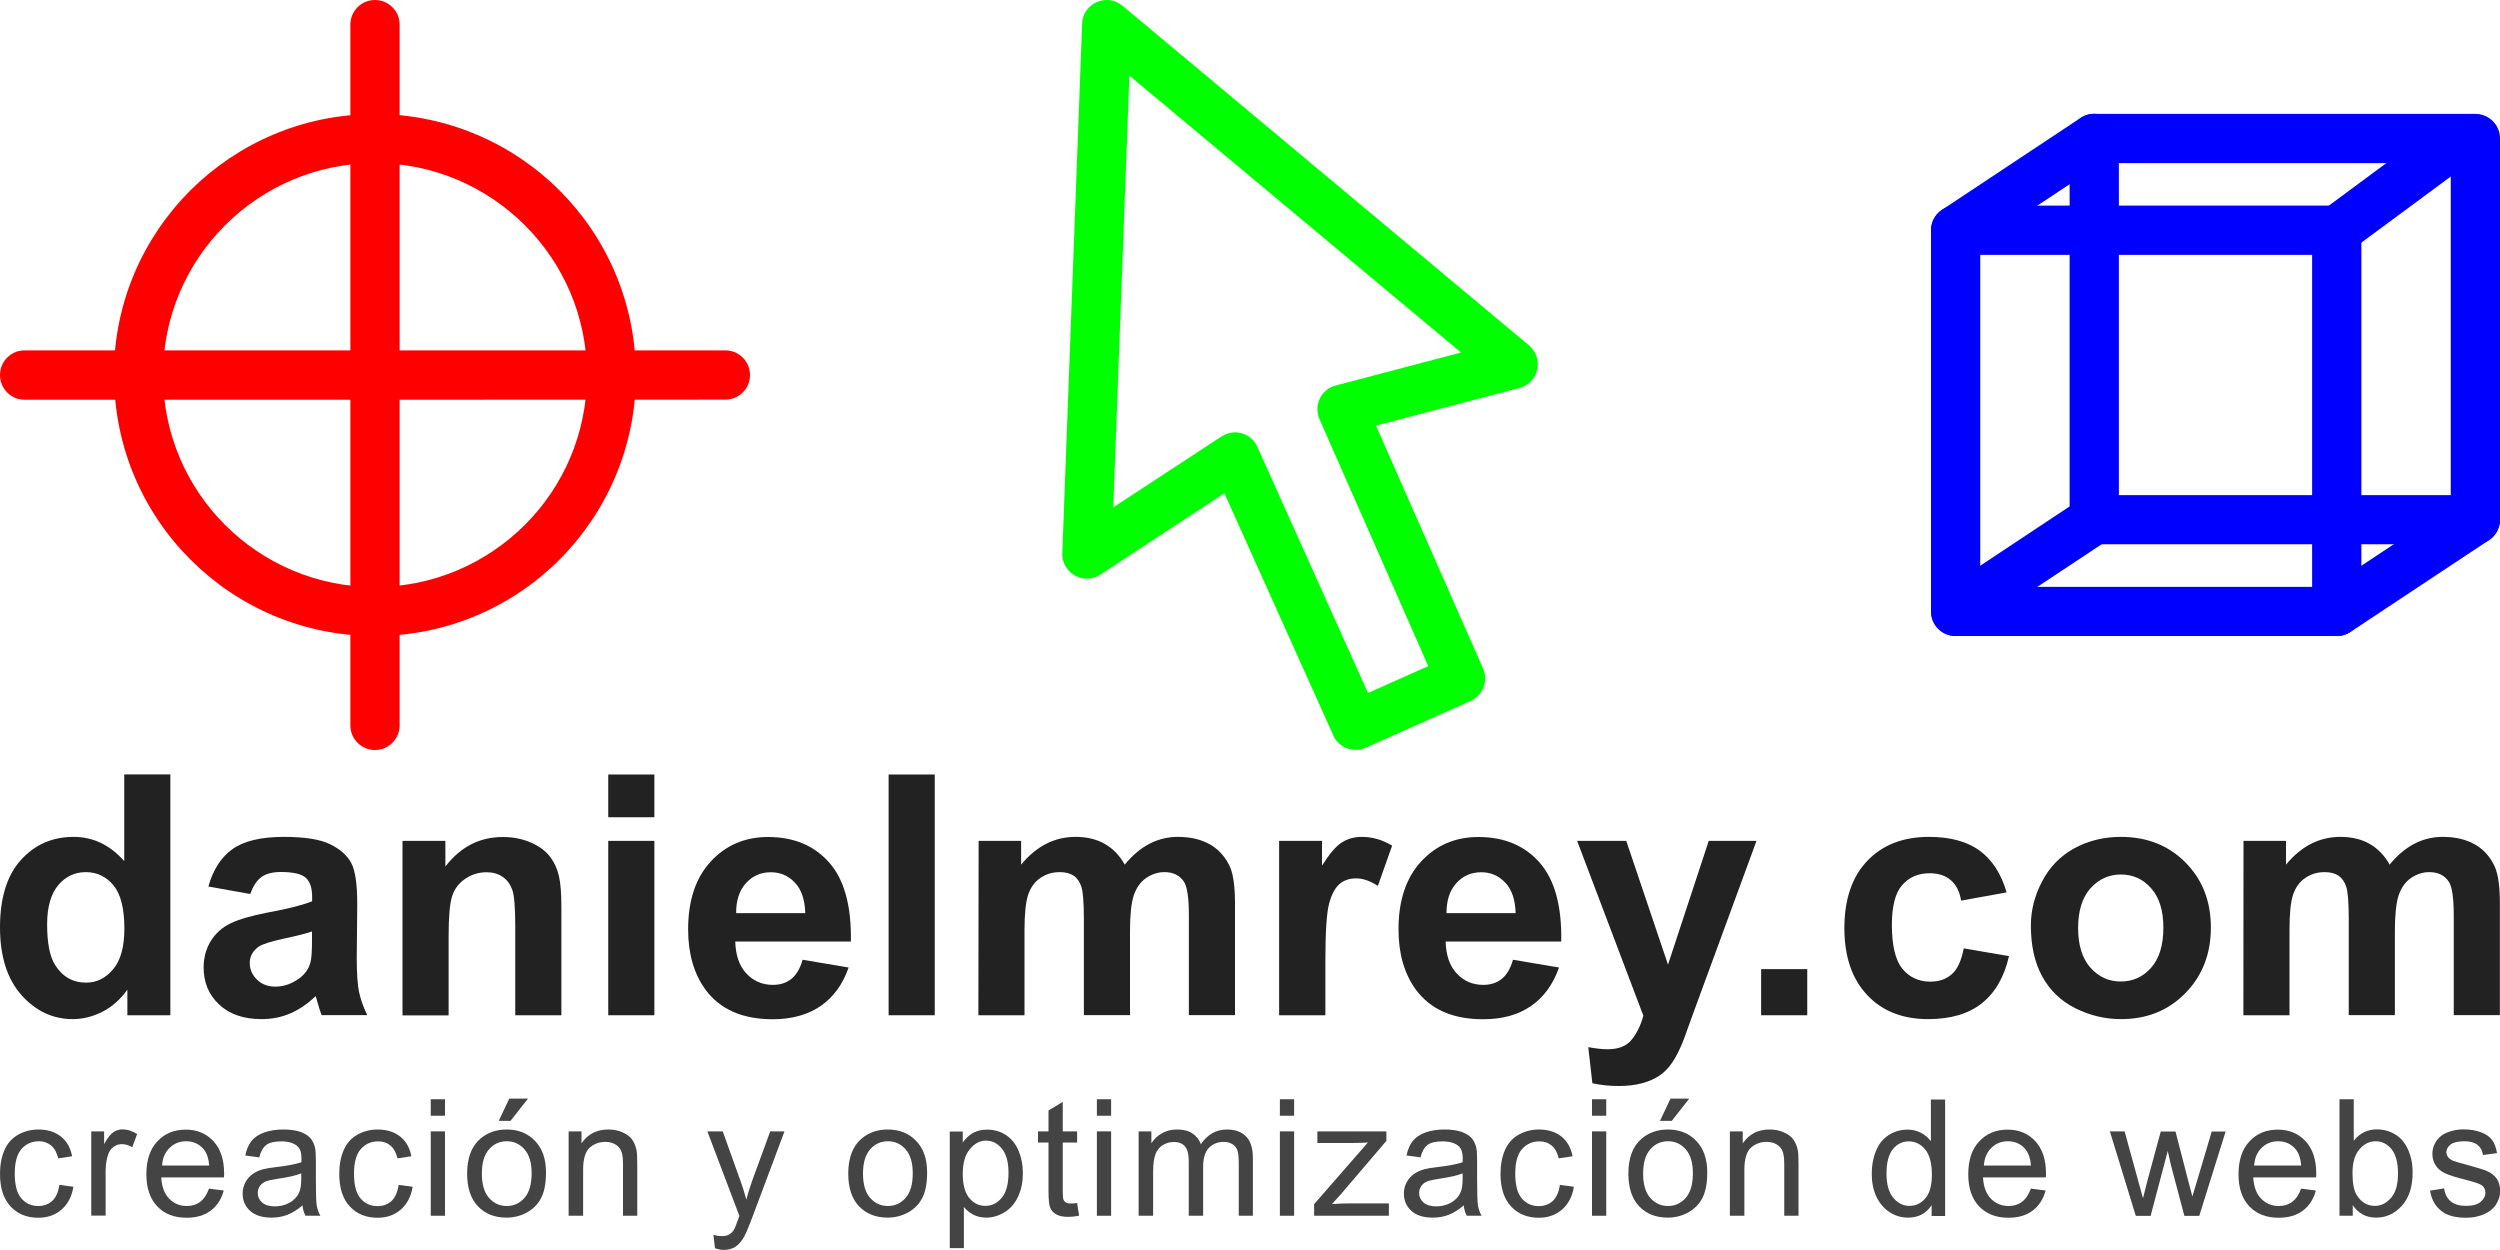
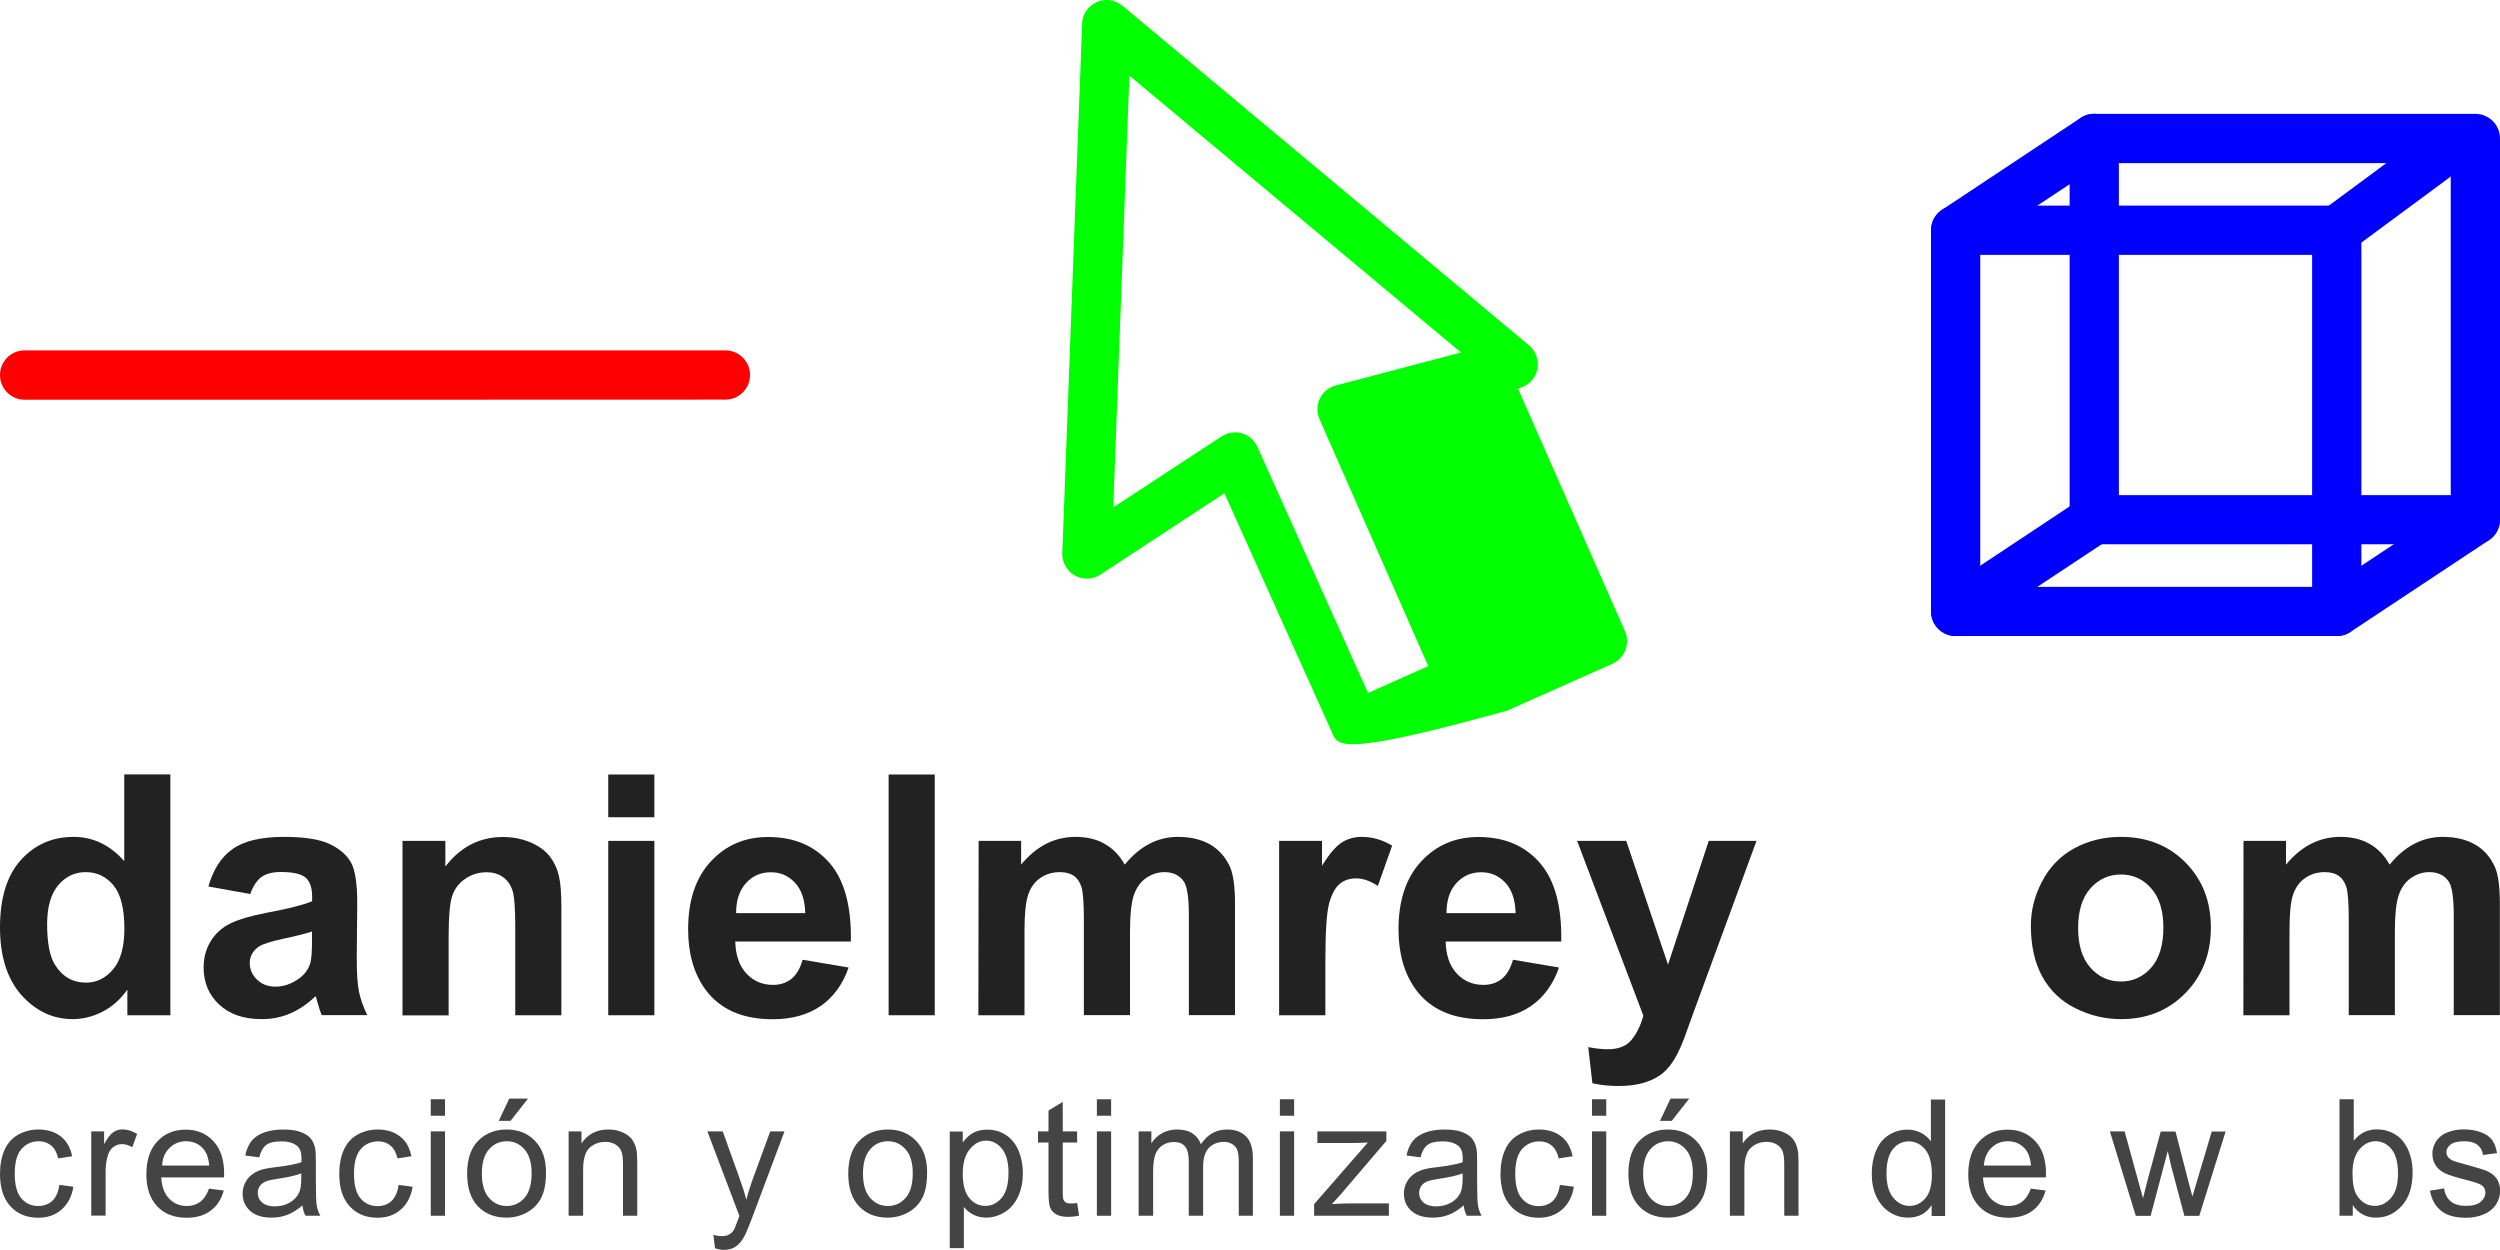
<svg xmlns="http://www.w3.org/2000/svg" version="1.1" id="Layer_1" x="0px" y="0px" width="200px" height="100px" viewBox="0 0 200 100" style="enable-background:new 0 0 200 100;" xml:space="preserve">
  <style type="text/css">
	.st0{fill:#FFFFFF;}
	.st1{fill:#00FF00;}
	.st2{fill:#FF0000;}
	.st3{fill:#0000FF;}
	.st4{fill:#222222;}
	.st5{fill:#444444;}
</style>
  <rect class="st0" width="200" height="100" />
  <g>
    <g>
-       <path class="st1" d="M100.59,35.75l8.85,19.69l4.82-2.15l-8.64-19.62c-0.07-0.13-0.12-0.28-0.16-0.44    c-0.28-1.04,0.35-2.12,1.4-2.39l10.02-2.64L90.35,6.05l-1.29,34.54l8.67-5.68l0,0.01c0.08-0.05,0.17-0.11,0.27-0.15    C98.99,34.31,100.15,34.76,100.59,35.75 M106.66,58.83l-0.05-0.12l-8.66-19.25l-9.92,6.51c-0.91,0.59-2.14,0.34-2.73-0.58    c-0.26-0.4-0.36-0.86-0.31-1.3l1.58-42.2c0.03-1.08,0.95-1.92,2.03-1.89c0.45,0.01,0.86,0.19,1.19,0.47l0.01-0.01l32.52,27.17    c0.83,0.7,0.94,1.94,0.25,2.77c-0.3,0.36-0.72,0.58-1.14,0.67l-11.35,2.98l8.57,19.44c0.43,0.99-0.02,2.15-1.01,2.59l-0.13,0.06    l-8.26,3.68C108.26,60.26,107.1,59.81,106.66,58.83z" />
+       <path class="st1" d="M100.59,35.75l8.85,19.69l4.82-2.15l-8.64-19.62c-0.07-0.13-0.12-0.28-0.16-0.44    c-0.28-1.04,0.35-2.12,1.4-2.39l10.02-2.64L90.35,6.05l-1.29,34.54l8.67-5.68l0,0.01c0.08-0.05,0.17-0.11,0.27-0.15    C98.99,34.31,100.15,34.76,100.59,35.75 M106.66,58.83l-0.05-0.12l-8.66-19.25l-9.92,6.51c-0.91,0.59-2.14,0.34-2.73-0.58    c-0.26-0.4-0.36-0.86-0.31-1.3l1.58-42.2c0.03-1.08,0.95-1.92,2.03-1.89c0.45,0.01,0.86,0.19,1.19,0.47l0.01-0.01l32.52,27.17    c0.83,0.7,0.94,1.94,0.25,2.77c-0.3,0.36-0.72,0.58-1.14,0.67l8.57,19.44c0.43,0.99-0.02,2.15-1.01,2.59l-0.13,0.06    l-8.26,3.68C108.26,60.26,107.1,59.81,106.66,58.83z" />
    </g>
    <g>
-       <path class="st2" d="M28.03,1.97C28.03,0.88,28.91,0,30,0c1.08,0,1.97,0.88,1.97,1.97v56.06c0,1.09-0.89,1.97-1.97,1.97    c-1.09,0-1.97-0.88-1.97-1.97V1.97z" />
      <path class="st2" d="M1.97,31.98C0.88,31.98,0,31.09,0,30c0-1.09,0.88-1.97,1.97-1.97h56.06c1.09,0,1.97,0.89,1.97,1.97    c0,1.09-0.88,1.97-1.97,1.97C58.02,31.98,1.97,31.98,1.97,31.98z" />
-       <path class="st2" d="M30.01,13.05v0.01H30h-0.04v-0.01c-4.66,0.01-8.89,1.91-11.95,4.97c-3.07,3.06-4.97,7.3-4.97,11.98h0.01V30    v0.04h-0.01c0.01,4.66,1.9,8.89,4.96,11.95c3.06,3.06,7.3,4.97,11.98,4.97v-0.01H30h0.03v0.01c4.66-0.01,8.89-1.91,11.96-4.97    c3.07-3.06,4.96-7.3,4.97-11.97h-0.01V30v-0.03h0.01c-0.01-4.66-1.9-8.89-4.97-11.95C38.92,14.96,34.69,13.05,30.01,13.05     M30,9.11h0.01v0.01c5.76,0.01,10.98,2.35,14.76,6.12c3.76,3.77,6.09,8.98,6.1,14.73h0.01V30v0.02h-0.01    c0,5.76-2.35,10.98-6.12,14.76c-3.76,3.76-8.97,6.09-14.72,6.1v0.01H30h-0.01v-0.01c-5.76,0-10.99-2.34-14.76-6.12    c-3.76-3.76-6.1-8.97-6.1-14.72H9.1V30v-0.01h0.01c0-5.77,2.34-10.98,6.12-14.76c3.77-3.75,8.98-6.1,14.73-6.1V9.11H30z" />
    </g>
    <g>
      <path class="st3" d="M156.45,16.45h30.49c1.09,0,1.97,0.88,1.97,1.97v30.49c0,1.09-0.88,1.97-1.97,1.97h-30.35h-0.14    c-1.09,0-1.97-0.88-1.97-1.97V18.57v-0.15C154.48,17.34,155.36,16.45,156.45,16.45 M184.97,20.39h-26.55v26.56h26.55V20.39z" />
      <path class="st3" d="M167.54,9.11h30.49c1.09,0,1.97,0.88,1.97,1.96v30.49c0,1.09-0.88,1.98-1.97,1.98h-30.35h-0.14    c-1.09,0-1.97-0.89-1.97-1.98V11.23v-0.16C165.57,10,166.45,9.11,167.54,9.11 M196.06,13.05h-26.55v26.56h26.55V13.05z" />
      <path class="st3" d="M157.54,20.06c-0.91,0.59-2.13,0.35-2.73-0.56c-0.59-0.9-0.35-2.12,0.56-2.72l11.08-7.35    c0.91-0.6,2.13-0.35,2.73,0.56c0.6,0.9,0.35,2.12-0.55,2.72L157.54,20.06z" />
      <path class="st3" d="M157.54,50.56c-0.91,0.6-2.13,0.35-2.73-0.56c-0.59-0.9-0.35-2.13,0.56-2.72l11.08-7.35    c0.91-0.6,2.13-0.34,2.73,0.56c0.6,0.91,0.35,2.13-0.55,2.72L157.54,50.56z" />
      <path class="st3" d="M188.03,50.56c-0.9,0.6-2.12,0.35-2.72-0.56c-0.6-0.9-0.35-2.13,0.55-2.72l11.09-7.35    c0.9-0.6,2.13-0.34,2.72,0.56c0.6,0.91,0.35,2.13-0.55,2.72L188.03,50.56z" />
      <path class="st3" d="M188.11,20c-0.87,0.65-2.1,0.47-2.74-0.41c-0.65-0.87-0.46-2.1,0.4-2.74l9.93-7.35    c0.88-0.64,2.11-0.46,2.75,0.41c0.65,0.87,0.46,2.1-0.41,2.75L188.11,20z" />
    </g>
  </g>
  <g>
    <g>
      <g>
        <path class="st4" d="M13.62,81.22h-3.43v-2.05c-0.57,0.8-1.24,1.39-2.02,1.78s-1.56,0.58-2.35,0.58c-1.6,0-2.97-0.65-4.12-1.94     C0.57,78.3,0,76.5,0,74.19c0-2.36,0.56-4.16,1.67-5.39c1.11-1.23,2.52-1.85,4.22-1.85c1.56,0,2.91,0.65,4.05,1.94v-6.94h3.69     V81.22z M3.77,73.94c0,1.49,0.21,2.57,0.62,3.23c0.59,0.96,1.43,1.44,2.5,1.44c0.85,0,1.57-0.36,2.17-1.08     c0.6-0.72,0.89-1.8,0.89-3.24c0-1.6-0.29-2.76-0.87-3.46s-1.32-1.06-2.22-1.06c-0.88,0-1.61,0.35-2.2,1.04     C4.07,71.52,3.77,72.56,3.77,73.94z" />
        <path class="st4" d="M20.02,71.52l-3.35-0.6c0.38-1.35,1.02-2.35,1.94-3c0.92-0.65,2.29-0.97,4.1-0.97     c1.65,0,2.87,0.19,3.68,0.58c0.81,0.39,1.37,0.89,1.7,1.49c0.33,0.6,0.49,1.7,0.49,3.3l-0.04,4.31c0,1.23,0.06,2.13,0.18,2.71     s0.34,1.21,0.66,1.87h-3.65c-0.1-0.25-0.22-0.61-0.35-1.09c-0.06-0.22-0.1-0.36-0.13-0.43c-0.63,0.61-1.31,1.07-2.02,1.38     c-0.72,0.31-1.48,0.46-2.3,0.46c-1.44,0-2.57-0.39-3.4-1.17c-0.83-0.78-1.24-1.76-1.24-2.96c0-0.79,0.19-1.49,0.57-2.11     c0.38-0.62,0.9-1.09,1.58-1.42c0.68-0.33,1.66-0.61,2.94-0.86c1.73-0.32,2.92-0.63,3.59-0.91v-0.37c0-0.71-0.17-1.21-0.52-1.52     c-0.35-0.3-1.01-0.45-1.98-0.45c-0.66,0-1.17,0.13-1.54,0.39C20.55,70.42,20.25,70.88,20.02,71.52z M24.96,74.52     c-0.47,0.16-1.22,0.35-2.25,0.57c-1.02,0.22-1.69,0.43-2.01,0.64c-0.48,0.34-0.72,0.78-0.72,1.3c0,0.52,0.19,0.96,0.58,1.34     c0.39,0.38,0.88,0.56,1.47,0.56c0.67,0,1.3-0.22,1.91-0.66c0.45-0.33,0.74-0.74,0.88-1.22c0.1-0.32,0.14-0.92,0.14-1.8     C24.96,75.25,24.96,74.52,24.96,74.52z" />
        <path class="st4" d="M44.91,81.22h-3.69V74.1c0-1.51-0.08-2.48-0.24-2.92c-0.16-0.44-0.41-0.79-0.77-1.03     c-0.35-0.25-0.78-0.37-1.28-0.37c-0.64,0-1.21,0.18-1.72,0.53s-0.86,0.81-1.04,1.39c-0.19,0.58-0.28,1.65-0.28,3.21v6.32H32.2     V67.27h3.43v2.05c1.22-1.58,2.75-2.36,4.6-2.36c0.81,0,1.56,0.15,2.23,0.44c0.67,0.29,1.18,0.67,1.53,1.12     c0.35,0.46,0.59,0.97,0.72,1.55c0.14,0.58,0.2,1.41,0.2,2.48L44.91,81.22L44.91,81.22z" />
        <path class="st4" d="M48.66,65.38v-3.42h3.69v3.42L48.66,65.38L48.66,65.38z M48.66,81.22V67.27h3.69v13.95H48.66z" />
        <path class="st4" d="M64.21,76.78l3.68,0.62c-0.47,1.35-1.22,2.38-2.24,3.08s-2.3,1.06-3.83,1.06c-2.43,0-4.22-0.79-5.39-2.38     c-0.92-1.27-1.38-2.87-1.38-4.81c0-2.31,0.6-4.12,1.81-5.43c1.21-1.31,2.74-1.96,4.58-1.96c2.08,0,3.71,0.69,4.91,2.06     s1.77,3.47,1.72,6.3h-9.25c0.03,1.09,0.32,1.95,0.89,2.56c0.57,0.61,1.28,0.91,2.13,0.91c0.58,0,1.06-0.16,1.46-0.47     C63.71,77.99,64.01,77.48,64.21,76.78z M64.42,73.05c-0.03-1.07-0.3-1.88-0.83-2.44c-0.53-0.56-1.17-0.83-1.92-0.83     c-0.81,0-1.47,0.29-2,0.88s-0.78,1.38-0.78,2.39H64.42z" />
        <path class="st4" d="M71.09,81.22V61.96h3.69v19.26H71.09z" />
        <path class="st4" d="M78.29,67.27h3.4v1.9c1.22-1.48,2.67-2.22,4.35-2.22c0.89,0,1.67,0.18,2.32,0.55     c0.66,0.37,1.2,0.92,1.62,1.67c0.61-0.75,1.27-1.3,1.98-1.67c0.71-0.37,1.47-0.55,2.27-0.55c1.03,0,1.89,0.21,2.6,0.62     c0.71,0.42,1.24,1.03,1.59,1.83c0.25,0.6,0.38,1.56,0.38,2.89v8.92h-3.69v-7.97c0-1.38-0.13-2.28-0.38-2.68     c-0.34-0.53-0.87-0.79-1.58-0.79c-0.52,0-1,0.16-1.46,0.47c-0.46,0.32-0.78,0.78-0.99,1.39c-0.2,0.61-0.3,1.57-0.3,2.88v6.7     h-3.69v-7.64c0-1.36-0.07-2.23-0.2-2.63c-0.13-0.39-0.33-0.69-0.61-0.88c-0.28-0.19-0.65-0.29-1.12-0.29     c-0.57,0-1.08,0.15-1.54,0.46c-0.46,0.31-0.78,0.75-0.98,1.33c-0.2,0.58-0.3,1.54-0.3,2.88v6.78h-3.69L78.29,67.27L78.29,67.27z" />
        <path class="st4" d="M106.02,81.22h-3.69V67.27h3.43v1.98c0.59-0.94,1.11-1.55,1.58-1.85c0.47-0.3,1-0.45,1.6-0.45     c0.84,0,1.65,0.23,2.43,0.7l-1.14,3.22c-0.62-0.4-1.2-0.6-1.73-0.6c-0.52,0-0.96,0.14-1.31,0.43c-0.36,0.29-0.64,0.8-0.85,1.54     c-0.21,0.75-0.31,2.3-0.31,4.68V81.22z" />
        <path class="st4" d="M121.04,76.78l3.68,0.62c-0.47,1.35-1.22,2.38-2.24,3.08c-1.02,0.71-2.3,1.06-3.83,1.06     c-2.43,0-4.22-0.79-5.39-2.38c-0.92-1.27-1.38-2.87-1.38-4.81c0-2.31,0.6-4.12,1.81-5.43c1.21-1.31,2.74-1.96,4.58-1.96     c2.08,0,3.71,0.69,4.91,2.06c1.2,1.37,1.77,3.47,1.72,6.3h-9.25c0.03,1.09,0.32,1.95,0.89,2.56s1.28,0.91,2.13,0.91     c0.58,0,1.06-0.16,1.46-0.47C120.54,77.99,120.84,77.48,121.04,76.78z M121.25,73.05c-0.03-1.07-0.3-1.88-0.83-2.44     s-1.17-0.83-1.92-0.83c-0.81,0-1.47,0.29-2,0.88c-0.53,0.59-0.78,1.38-0.78,2.39H121.25z" />
        <path class="st4" d="M126.17,67.27h3.93l3.34,9.9l3.26-9.9h3.82l-4.93,13.43l-0.88,2.43c-0.32,0.82-0.63,1.44-0.93,1.87     c-0.29,0.43-0.63,0.78-1.01,1.04s-0.85,0.47-1.41,0.62s-1.18,0.22-1.88,0.22c-0.71,0-1.41-0.07-2.09-0.22l-0.33-2.89     c0.58,0.11,1.1,0.17,1.56,0.17c0.86,0,1.49-0.25,1.9-0.75c0.41-0.5,0.73-1.14,0.95-1.93L126.17,67.27z" />
-         <path class="st4" d="M140.89,81.22v-3.69h3.69v3.69H140.89z" />
-         <path class="st4" d="M160.53,71.39l-3.64,0.66c-0.12-0.73-0.4-1.28-0.83-1.64c-0.43-0.37-1-0.55-1.69-0.55     c-0.92,0-1.65,0.32-2.2,0.95s-0.82,1.7-0.82,3.18c0,1.65,0.28,2.82,0.84,3.51c0.56,0.68,1.3,1.03,2.24,1.03     c0.7,0,1.27-0.2,1.72-0.6c0.45-0.4,0.76-1.08,0.95-2.06l3.62,0.62c-0.38,1.66-1.1,2.92-2.17,3.77c-1.07,0.85-2.5,1.27-4.3,1.27     c-2.04,0-3.67-0.64-4.88-1.93c-1.21-1.29-1.82-3.07-1.82-5.35c0-2.3,0.61-4.1,1.83-5.38c1.22-1.28,2.86-1.92,4.94-1.92     c1.7,0,3.05,0.37,4.05,1.1C159.37,68.78,160.09,69.89,160.53,71.39z" />
        <path class="st4" d="M162.47,74.05c0-1.23,0.3-2.41,0.91-3.56c0.6-1.15,1.46-2.02,2.57-2.63c1.11-0.6,2.35-0.91,3.71-0.91     c2.11,0,3.84,0.69,5.19,2.06c1.35,1.37,2.02,3.1,2.02,5.19c0,2.11-0.68,3.86-2.04,5.25c-1.36,1.39-3.08,2.08-5.14,2.08     c-1.28,0-2.5-0.29-3.66-0.87c-1.16-0.58-2.04-1.43-2.65-2.54C162.77,77.01,162.47,75.65,162.47,74.05z M166.25,74.24     c0,1.38,0.33,2.44,0.99,3.18c0.66,0.74,1.47,1.1,2.43,1.1s1.77-0.37,2.42-1.1c0.65-0.74,0.98-1.8,0.98-3.21     c0-1.37-0.33-2.42-0.98-3.15c-0.65-0.74-1.46-1.1-2.42-1.1s-1.77,0.37-2.43,1.1C166.58,71.8,166.25,72.86,166.25,74.24z" />
        <path class="st4" d="M179.48,67.27h3.4v1.9c1.22-1.48,2.67-2.22,4.35-2.22c0.89,0,1.67,0.18,2.32,0.55     c0.66,0.37,1.2,0.92,1.62,1.67c0.61-0.75,1.27-1.3,1.98-1.67s1.47-0.55,2.27-0.55c1.02,0,1.89,0.21,2.6,0.62s1.24,1.03,1.59,1.83     c0.25,0.6,0.38,1.56,0.38,2.89v8.92h-3.69v-7.97c0-1.38-0.13-2.28-0.38-2.68c-0.34-0.53-0.87-0.79-1.58-0.79     c-0.52,0-1,0.16-1.46,0.47c-0.46,0.32-0.78,0.78-0.99,1.39c-0.2,0.61-0.3,1.57-0.3,2.88v6.7h-3.69v-7.64     c0-1.36-0.07-2.23-0.2-2.63c-0.13-0.39-0.34-0.69-0.61-0.88c-0.28-0.19-0.65-0.29-1.12-0.29c-0.57,0-1.08,0.15-1.54,0.46     c-0.46,0.31-0.78,0.75-0.98,1.33c-0.2,0.58-0.29,1.54-0.29,2.88v6.78h-3.69L179.48,67.27L179.48,67.27z" />
      </g>
    </g>
  </g>
  <g>
    <path class="st5" d="M4.75,94.79l1.12,0.15c-0.12,0.77-0.44,1.38-0.94,1.82s-1.13,0.66-1.86,0.66c-0.92,0-1.67-0.3-2.23-0.91   S0,95.04,0,93.91c0-0.73,0.12-1.37,0.36-1.91c0.24-0.55,0.61-0.96,1.1-1.23c0.49-0.27,1.03-0.41,1.61-0.41   c0.73,0,1.33,0.19,1.8,0.56c0.47,0.37,0.77,0.9,0.9,1.58l-1.11,0.17c-0.11-0.45-0.29-0.79-0.56-1.02C3.83,91.42,3.5,91.3,3.12,91.3   c-0.58,0-1.04,0.21-1.4,0.62c-0.36,0.41-0.54,1.07-0.54,1.96c0,0.91,0.17,1.57,0.52,1.98c0.35,0.41,0.8,0.62,1.36,0.62   c0.45,0,0.82-0.14,1.12-0.41C4.48,95.79,4.67,95.36,4.75,94.79z" />
    <path class="st5" d="M7.3,97.26v-6.75h1.03v1.02c0.26-0.48,0.5-0.79,0.73-0.95c0.22-0.15,0.47-0.23,0.73-0.23   c0.39,0,0.78,0.12,1.18,0.37l-0.39,1.06c-0.28-0.17-0.56-0.25-0.84-0.25c-0.25,0-0.47,0.08-0.67,0.23   c-0.2,0.15-0.34,0.36-0.43,0.63c-0.13,0.41-0.19,0.85-0.19,1.33v3.53H7.3z" />
    <path class="st5" d="M16.72,95.09l1.18,0.15c-0.19,0.69-0.53,1.23-1.04,1.61s-1.15,0.57-1.93,0.57c-0.99,0-1.77-0.3-2.35-0.91   c-0.58-0.61-0.87-1.46-0.87-2.56c0-1.14,0.29-2.02,0.88-2.64c0.58-0.63,1.34-0.94,2.27-0.94c0.9,0,1.64,0.31,2.21,0.92   c0.57,0.61,0.86,1.48,0.86,2.59c0,0.07,0,0.17-0.01,0.31H12.9c0.04,0.74,0.25,1.31,0.63,1.7c0.38,0.39,0.85,0.59,1.41,0.59   c0.42,0,0.78-0.11,1.07-0.33C16.31,95.92,16.55,95.57,16.72,95.09z M12.97,93.24h3.77c-0.05-0.57-0.2-0.99-0.43-1.28   c-0.36-0.44-0.84-0.66-1.42-0.66c-0.53,0-0.97,0.18-1.32,0.53C13.2,92.18,13,92.65,12.97,93.24z" />
    <path class="st5" d="M24.2,96.43c-0.42,0.36-0.83,0.61-1.22,0.76s-0.81,0.22-1.26,0.22c-0.74,0-1.31-0.18-1.71-0.54   c-0.4-0.36-0.6-0.83-0.6-1.39c0-0.33,0.08-0.63,0.23-0.91s0.35-0.49,0.59-0.66c0.24-0.17,0.52-0.29,0.82-0.37   c0.22-0.06,0.56-0.12,1.02-0.17c0.92-0.11,1.6-0.24,2.04-0.39c0-0.16,0.01-0.26,0.01-0.3c0-0.47-0.11-0.79-0.32-0.98   c-0.29-0.26-0.73-0.39-1.3-0.39c-0.54,0-0.94,0.09-1.19,0.28c-0.26,0.19-0.45,0.52-0.57,1l-1.12-0.15c0.1-0.48,0.27-0.87,0.5-1.16   c0.23-0.29,0.57-0.52,1.01-0.68c0.44-0.16,0.95-0.24,1.53-0.24c0.58,0,1.04,0.07,1.4,0.2c0.36,0.14,0.62,0.31,0.79,0.51   c0.17,0.21,0.29,0.46,0.36,0.78c0.04,0.19,0.06,0.55,0.06,1.05v1.53c0,1.06,0.02,1.74,0.07,2.02c0.05,0.28,0.14,0.55,0.29,0.81   h-1.19C24.31,97.02,24.23,96.75,24.2,96.43z M24.1,93.87c-0.42,0.17-1.04,0.31-1.87,0.43c-0.47,0.07-0.8,0.14-1,0.23   c-0.2,0.09-0.35,0.21-0.45,0.37c-0.11,0.16-0.16,0.34-0.16,0.54c0,0.31,0.12,0.56,0.35,0.76c0.23,0.2,0.57,0.31,1.01,0.31   c0.44,0,0.83-0.1,1.18-0.29c0.34-0.19,0.6-0.46,0.76-0.79c0.12-0.26,0.18-0.64,0.18-1.14V93.87z" />
    <path class="st5" d="M31.89,94.79l1.12,0.15c-0.12,0.77-0.44,1.38-0.94,1.82s-1.13,0.66-1.86,0.66c-0.92,0-1.67-0.3-2.23-0.91   c-0.56-0.6-0.84-1.47-0.84-2.6c0-0.73,0.12-1.37,0.36-1.91c0.24-0.55,0.61-0.96,1.1-1.23c0.49-0.27,1.03-0.41,1.61-0.41   c0.73,0,1.33,0.19,1.8,0.56c0.47,0.37,0.77,0.9,0.9,1.58l-1.11,0.17c-0.11-0.45-0.29-0.79-0.56-1.02   c-0.27-0.23-0.59-0.34-0.98-0.34c-0.58,0-1.04,0.21-1.4,0.62c-0.36,0.41-0.54,1.07-0.54,1.96c0,0.91,0.17,1.57,0.52,1.98   c0.35,0.41,0.8,0.62,1.36,0.62c0.45,0,0.82-0.14,1.12-0.41C31.62,95.79,31.81,95.36,31.89,94.79z" />
    <path class="st5" d="M34.46,89.26v-1.32h1.14v1.32H34.46z M34.46,97.26v-6.75h1.14v6.75H34.46z" />
    <path class="st5" d="M37.37,93.89c0-1.25,0.35-2.18,1.04-2.78c0.58-0.5,1.29-0.75,2.12-0.75c0.93,0,1.69,0.3,2.27,0.91   c0.59,0.61,0.88,1.45,0.88,2.52c0,0.87-0.13,1.55-0.39,2.05c-0.26,0.5-0.64,0.88-1.14,1.16c-0.5,0.27-1.04,0.41-1.63,0.41   c-0.94,0-1.71-0.3-2.29-0.91C37.66,95.9,37.37,95.03,37.37,93.89z M38.55,93.89c0,0.86,0.19,1.51,0.57,1.94   c0.38,0.43,0.85,0.65,1.42,0.65c0.57,0,1.04-0.22,1.42-0.65c0.38-0.43,0.57-1.09,0.57-1.98c0-0.83-0.19-1.47-0.57-1.9   c-0.38-0.43-0.85-0.65-1.41-0.65c-0.57,0-1.05,0.21-1.42,0.64C38.73,92.38,38.55,93.02,38.55,93.89z M39.9,89.67l0.84-1.78h1.5   l-1.4,1.78H39.9z" />
    <path class="st5" d="M45.49,97.26v-6.75h1.03v0.96c0.5-0.74,1.21-1.11,2.15-1.11c0.41,0,0.78,0.07,1.12,0.22   c0.34,0.15,0.6,0.34,0.77,0.57c0.17,0.24,0.29,0.52,0.36,0.85c0.04,0.21,0.06,0.58,0.06,1.11v4.15h-1.14v-4.1   c0-0.47-0.04-0.81-0.13-1.05c-0.09-0.23-0.25-0.42-0.47-0.55c-0.23-0.14-0.49-0.21-0.8-0.21c-0.49,0-0.91,0.15-1.26,0.46   c-0.35,0.31-0.53,0.9-0.53,1.76v3.69H45.49z" />
    <path class="st5" d="M57.2,99.86l-0.13-1.07c0.25,0.07,0.47,0.1,0.65,0.1c0.25,0,0.46-0.04,0.61-0.13c0.15-0.09,0.28-0.2,0.37-0.36   c0.07-0.11,0.19-0.4,0.35-0.85c0.02-0.06,0.05-0.16,0.1-0.28l-2.56-6.76h1.23l1.4,3.91c0.18,0.5,0.35,1.02,0.49,1.56   c0.13-0.53,0.29-1.04,0.47-1.54l1.44-3.93h1.14l-2.57,6.86c-0.28,0.74-0.49,1.25-0.64,1.53c-0.2,0.38-0.44,0.65-0.7,0.83   c-0.26,0.18-0.58,0.26-0.94,0.26C57.72,100,57.47,99.95,57.2,99.86z" />
    <path class="st5" d="M67.86,93.89c0-1.25,0.35-2.18,1.04-2.78c0.58-0.5,1.29-0.75,2.12-0.75c0.93,0,1.69,0.3,2.27,0.91   c0.59,0.61,0.88,1.45,0.88,2.52c0,0.87-0.13,1.55-0.39,2.05c-0.26,0.5-0.64,0.88-1.14,1.16c-0.5,0.27-1.04,0.41-1.63,0.41   c-0.94,0-1.71-0.3-2.29-0.91C68.15,95.9,67.86,95.03,67.86,93.89z M69.04,93.89c0,0.86,0.19,1.51,0.57,1.94   c0.38,0.43,0.85,0.65,1.42,0.65c0.57,0,1.04-0.22,1.42-0.65c0.38-0.43,0.57-1.09,0.57-1.98c0-0.83-0.19-1.47-0.57-1.9   c-0.38-0.43-0.85-0.65-1.41-0.65c-0.57,0-1.05,0.21-1.42,0.64C69.23,92.38,69.04,93.02,69.04,93.89z" />
    <path class="st5" d="M75.98,99.85v-9.33h1.04v0.88c0.25-0.34,0.52-0.6,0.83-0.77c0.31-0.17,0.68-0.26,1.12-0.26   c0.58,0,1.08,0.15,1.52,0.44c0.44,0.3,0.77,0.72,1,1.25c0.22,0.54,0.34,1.13,0.34,1.78c0,0.69-0.12,1.31-0.37,1.86   c-0.25,0.55-0.61,0.98-1.08,1.27c-0.47,0.29-0.97,0.44-1.49,0.44c-0.38,0-0.72-0.08-1.03-0.24c-0.3-0.16-0.55-0.36-0.75-0.61v3.29   H75.98z M77.02,93.92c0,0.87,0.18,1.51,0.53,1.93c0.35,0.42,0.78,0.62,1.28,0.62c0.51,0,0.94-0.21,1.31-0.65   c0.36-0.43,0.54-1.1,0.54-2c0-0.86-0.18-1.5-0.53-1.93c-0.35-0.43-0.78-0.64-1.27-0.64c-0.49,0-0.92,0.23-1.29,0.68   C77.2,92.39,77.02,93.06,77.02,93.92z" />
    <path class="st5" d="M86.17,96.24l0.16,1.01c-0.32,0.07-0.61,0.1-0.86,0.1c-0.42,0-0.74-0.07-0.97-0.2   c-0.23-0.13-0.39-0.3-0.48-0.52c-0.09-0.21-0.14-0.66-0.14-1.35V91.4h-0.84v-0.89h0.84v-1.67l1.14-0.69v2.36h1.15v0.89h-1.15v3.95   c0,0.33,0.02,0.54,0.06,0.63c0.04,0.09,0.11,0.17,0.2,0.22c0.09,0.06,0.22,0.08,0.39,0.08C85.8,96.28,85.96,96.27,86.17,96.24z" />
    <path class="st5" d="M87.75,89.26v-1.32h1.14v1.32H87.75z M87.75,97.26v-6.75h1.14v6.75H87.75z" />
    <path class="st5" d="M91.09,97.26v-6.75h1.02v0.95c0.21-0.33,0.49-0.6,0.85-0.8c0.35-0.2,0.75-0.3,1.2-0.3   c0.5,0,0.91,0.1,1.23,0.31c0.32,0.21,0.55,0.5,0.68,0.87c0.53-0.79,1.23-1.18,2.08-1.18c0.67,0,1.18,0.19,1.54,0.56   c0.36,0.37,0.54,0.94,0.54,1.71v4.63H99.1v-4.25c0-0.46-0.04-0.79-0.11-0.99c-0.07-0.2-0.21-0.36-0.4-0.49   c-0.2-0.12-0.42-0.18-0.69-0.18c-0.47,0-0.87,0.16-1.18,0.47c-0.31,0.32-0.47,0.82-0.47,1.52v3.92H95.1v-4.38   c0-0.51-0.09-0.89-0.28-1.14c-0.19-0.25-0.49-0.38-0.91-0.38c-0.32,0-0.62,0.08-0.89,0.25c-0.27,0.17-0.47,0.42-0.59,0.74   c-0.12,0.33-0.18,0.8-0.18,1.41v3.5H91.09z" />
    <path class="st5" d="M102.39,89.26v-1.32h1.14v1.32H102.39z M102.39,97.26v-6.75h1.14v6.75H102.39z" />
    <path class="st5" d="M105.13,97.26v-0.93l4.3-4.93c-0.49,0.03-0.92,0.04-1.29,0.04h-2.75v-0.93h5.52v0.76l-3.65,4.28l-0.71,0.78   c0.51-0.04,0.99-0.06,1.44-0.06h3.12v0.99H105.13z" />
    <path class="st5" d="M117.1,96.43c-0.42,0.36-0.83,0.61-1.22,0.76s-0.81,0.22-1.26,0.22c-0.74,0-1.31-0.18-1.71-0.54   c-0.4-0.36-0.6-0.83-0.6-1.39c0-0.33,0.08-0.63,0.23-0.91s0.35-0.49,0.59-0.66c0.24-0.17,0.52-0.29,0.82-0.37   c0.22-0.06,0.56-0.12,1.02-0.17c0.92-0.11,1.6-0.24,2.04-0.39c0-0.16,0.01-0.26,0.01-0.3c0-0.47-0.11-0.79-0.32-0.98   c-0.29-0.26-0.73-0.39-1.3-0.39c-0.54,0-0.94,0.09-1.19,0.28c-0.26,0.19-0.45,0.52-0.57,1l-1.12-0.15c0.1-0.48,0.27-0.87,0.5-1.16   c0.23-0.29,0.57-0.52,1.01-0.68c0.44-0.16,0.95-0.24,1.53-0.24c0.58,0,1.04,0.07,1.4,0.2c0.36,0.14,0.62,0.31,0.79,0.51   c0.17,0.21,0.29,0.46,0.36,0.78c0.04,0.19,0.06,0.55,0.06,1.05v1.53c0,1.06,0.02,1.74,0.07,2.02c0.05,0.28,0.14,0.55,0.29,0.81   h-1.19C117.21,97.02,117.13,96.75,117.1,96.43z M117.01,93.87c-0.42,0.17-1.04,0.31-1.87,0.43c-0.47,0.07-0.8,0.14-1,0.23   c-0.2,0.09-0.35,0.21-0.45,0.37s-0.16,0.34-0.16,0.54c0,0.31,0.12,0.56,0.35,0.76c0.23,0.2,0.57,0.31,1.01,0.31   c0.44,0,0.83-0.1,1.18-0.29c0.34-0.19,0.6-0.46,0.76-0.79c0.12-0.26,0.18-0.64,0.18-1.14V93.87z" />
    <path class="st5" d="M124.79,94.79l1.12,0.15c-0.12,0.77-0.44,1.38-0.94,1.82c-0.51,0.44-1.13,0.66-1.86,0.66   c-0.92,0-1.67-0.3-2.23-0.91s-0.84-1.47-0.84-2.6c0-0.73,0.12-1.37,0.36-1.91c0.24-0.55,0.61-0.96,1.1-1.23   c0.49-0.27,1.03-0.41,1.61-0.41c0.73,0,1.33,0.19,1.8,0.56c0.47,0.37,0.76,0.9,0.9,1.58l-1.11,0.17c-0.11-0.45-0.29-0.79-0.56-1.02   c-0.27-0.23-0.59-0.34-0.98-0.34c-0.58,0-1.04,0.21-1.4,0.62c-0.36,0.41-0.54,1.07-0.54,1.96c0,0.91,0.17,1.57,0.52,1.98   c0.35,0.41,0.8,0.62,1.36,0.62c0.45,0,0.82-0.14,1.12-0.41C124.52,95.79,124.71,95.36,124.79,94.79z" />
    <path class="st5" d="M127.36,89.26v-1.32h1.14v1.32H127.36z M127.36,97.26v-6.75h1.14v6.75H127.36z" />
    <path class="st5" d="M130.27,93.89c0-1.25,0.35-2.18,1.04-2.78c0.58-0.5,1.29-0.75,2.12-0.75c0.93,0,1.69,0.3,2.27,0.91   c0.59,0.61,0.88,1.45,0.88,2.52c0,0.87-0.13,1.55-0.39,2.05c-0.26,0.5-0.64,0.88-1.14,1.16c-0.5,0.27-1.04,0.41-1.63,0.41   c-0.95,0-1.71-0.3-2.29-0.91C130.56,95.9,130.27,95.03,130.27,93.89z M131.45,93.89c0,0.86,0.19,1.51,0.57,1.94   c0.38,0.43,0.85,0.65,1.42,0.65c0.57,0,1.04-0.22,1.42-0.65c0.38-0.43,0.57-1.09,0.57-1.98c0-0.83-0.19-1.47-0.57-1.9   c-0.38-0.43-0.85-0.65-1.41-0.65c-0.57,0-1.05,0.21-1.42,0.64C131.64,92.38,131.45,93.02,131.45,93.89z M132.8,89.67l0.84-1.78h1.5   l-1.4,1.78H132.8z" />
    <path class="st5" d="M138.39,97.26v-6.75h1.03v0.96c0.5-0.74,1.21-1.11,2.15-1.11c0.41,0,0.78,0.07,1.12,0.22   c0.34,0.15,0.6,0.34,0.77,0.57c0.17,0.24,0.29,0.52,0.36,0.85c0.04,0.21,0.06,0.58,0.06,1.11v4.15h-1.14v-4.1   c0-0.47-0.04-0.81-0.13-1.05c-0.09-0.23-0.25-0.42-0.47-0.55c-0.23-0.14-0.49-0.21-0.8-0.21c-0.49,0-0.91,0.15-1.26,0.46   c-0.35,0.31-0.53,0.9-0.53,1.76v3.69H138.39z" />
    <path class="st5" d="M154.53,97.26v-0.85c-0.43,0.67-1.06,1-1.89,1c-0.54,0-1.03-0.15-1.48-0.44c-0.45-0.3-0.8-0.71-1.05-1.24   c-0.25-0.53-0.37-1.14-0.37-1.83c0-0.67,0.11-1.28,0.34-1.83c0.22-0.55,0.56-0.97,1.01-1.26c0.45-0.29,0.95-0.44,1.51-0.44   c0.41,0,0.77,0.09,1.09,0.26c0.32,0.17,0.58,0.4,0.78,0.67v-3.34h1.14v9.32H154.53z M150.92,93.89c0,0.86,0.18,1.51,0.55,1.94   c0.36,0.43,0.79,0.64,1.29,0.64c0.5,0,0.92-0.2,1.27-0.61c0.35-0.41,0.52-1.03,0.52-1.87c0-0.92-0.18-1.6-0.53-2.03   c-0.36-0.43-0.79-0.65-1.32-0.65c-0.51,0-0.93,0.21-1.27,0.62C151.09,92.35,150.92,93,150.92,93.89z" />
    <path class="st5" d="M162.47,95.09l1.18,0.15c-0.19,0.69-0.53,1.23-1.04,1.61c-0.5,0.38-1.15,0.57-1.93,0.57   c-0.99,0-1.77-0.3-2.35-0.91c-0.58-0.61-0.87-1.46-0.87-2.56c0-1.14,0.29-2.02,0.88-2.64c0.58-0.63,1.34-0.94,2.27-0.94   c0.9,0,1.64,0.31,2.21,0.92c0.57,0.61,0.86,1.48,0.86,2.59c0,0.07,0,0.17-0.01,0.31h-5.03c0.04,0.74,0.25,1.31,0.63,1.7   c0.38,0.39,0.85,0.59,1.41,0.59c0.42,0,0.78-0.11,1.07-0.33C162.06,95.92,162.29,95.57,162.47,95.09z M158.71,93.24h3.77   c-0.05-0.57-0.2-0.99-0.43-1.28c-0.36-0.44-0.84-0.66-1.42-0.66c-0.53,0-0.97,0.18-1.32,0.53   C158.95,92.18,158.75,92.65,158.71,93.24z" />
    <path class="st5" d="M170.86,97.26l-2.07-6.75h1.18l1.07,3.9l0.4,1.45c0.02-0.07,0.13-0.54,0.35-1.39l1.07-3.95h1.18l1.01,3.91   l0.34,1.29l0.39-1.3l1.16-3.9h1.11l-2.11,6.75h-1.19l-1.07-4.04l-0.26-1.15l-1.37,5.19H170.86z" />
-     <path class="st5" d="M184.09,95.09l1.18,0.15c-0.19,0.69-0.53,1.23-1.04,1.61c-0.5,0.38-1.15,0.57-1.93,0.57   c-0.99,0-1.77-0.3-2.35-0.91c-0.58-0.61-0.87-1.46-0.87-2.56c0-1.14,0.29-2.02,0.88-2.64c0.58-0.63,1.34-0.94,2.27-0.94   c0.9,0,1.64,0.31,2.21,0.92c0.57,0.61,0.86,1.48,0.86,2.59c0,0.07,0,0.17-0.01,0.31h-5.03c0.04,0.74,0.25,1.31,0.63,1.7   c0.38,0.39,0.85,0.59,1.41,0.59c0.42,0,0.78-0.11,1.07-0.33C183.68,95.92,183.91,95.57,184.09,95.09z M180.33,93.24h3.77   c-0.05-0.57-0.2-0.99-0.43-1.28c-0.36-0.44-0.84-0.66-1.42-0.66c-0.53,0-0.97,0.18-1.32,0.53   C180.57,92.18,180.37,92.65,180.33,93.24z" />
    <path class="st5" d="M188.22,97.26h-1.06v-9.32h1.14v3.32c0.48-0.61,1.1-0.91,1.85-0.91c0.42,0,0.81,0.08,1.18,0.25   c0.37,0.17,0.68,0.4,0.92,0.71c0.24,0.3,0.43,0.67,0.56,1.1c0.14,0.43,0.2,0.89,0.2,1.37c0,1.16-0.29,2.05-0.86,2.68   c-0.57,0.63-1.26,0.95-2.06,0.95c-0.8,0-1.42-0.33-1.87-1V97.26z M188.2,93.84c0,0.81,0.11,1.39,0.33,1.75   c0.36,0.59,0.85,0.88,1.46,0.88c0.5,0,0.93-0.22,1.3-0.65s0.55-1.08,0.55-1.94c0-0.88-0.18-1.53-0.52-1.95   c-0.35-0.42-0.77-0.63-1.27-0.63c-0.5,0-0.93,0.22-1.3,0.65C188.38,92.39,188.2,93.01,188.2,93.84z" />
    <path class="st5" d="M194.4,95.25l1.13-0.18c0.06,0.45,0.24,0.8,0.53,1.04c0.29,0.24,0.7,0.36,1.22,0.36   c0.53,0,0.92-0.11,1.17-0.32c0.25-0.21,0.38-0.47,0.38-0.75c0-0.26-0.11-0.46-0.34-0.61c-0.16-0.1-0.55-0.23-1.17-0.39   c-0.84-0.21-1.42-0.39-1.74-0.55c-0.32-0.15-0.57-0.37-0.74-0.64c-0.17-0.27-0.25-0.58-0.25-0.91c0-0.3,0.07-0.58,0.21-0.84   c0.14-0.26,0.32-0.47,0.56-0.64c0.18-0.13,0.42-0.24,0.73-0.33c0.31-0.09,0.64-0.14,0.99-0.14c0.53,0,0.99,0.08,1.4,0.23   c0.4,0.15,0.7,0.36,0.89,0.62c0.19,0.26,0.32,0.61,0.39,1.05l-1.12,0.15c-0.05-0.35-0.2-0.62-0.44-0.81   c-0.24-0.19-0.59-0.29-1.03-0.29c-0.53,0-0.9,0.09-1.12,0.26c-0.22,0.17-0.34,0.38-0.34,0.61c0,0.15,0.05,0.28,0.14,0.4   c0.09,0.12,0.24,0.22,0.44,0.31c0.11,0.04,0.45,0.14,1.01,0.29c0.81,0.22,1.37,0.39,1.69,0.53c0.32,0.14,0.57,0.34,0.75,0.6   c0.18,0.26,0.27,0.59,0.27,0.98c0,0.38-0.11,0.74-0.33,1.08c-0.22,0.34-0.54,0.6-0.96,0.78c-0.42,0.18-0.89,0.28-1.42,0.28   c-0.88,0-1.55-0.18-2-0.55C194.82,96.5,194.52,95.96,194.4,95.25z" />
  </g>
</svg>